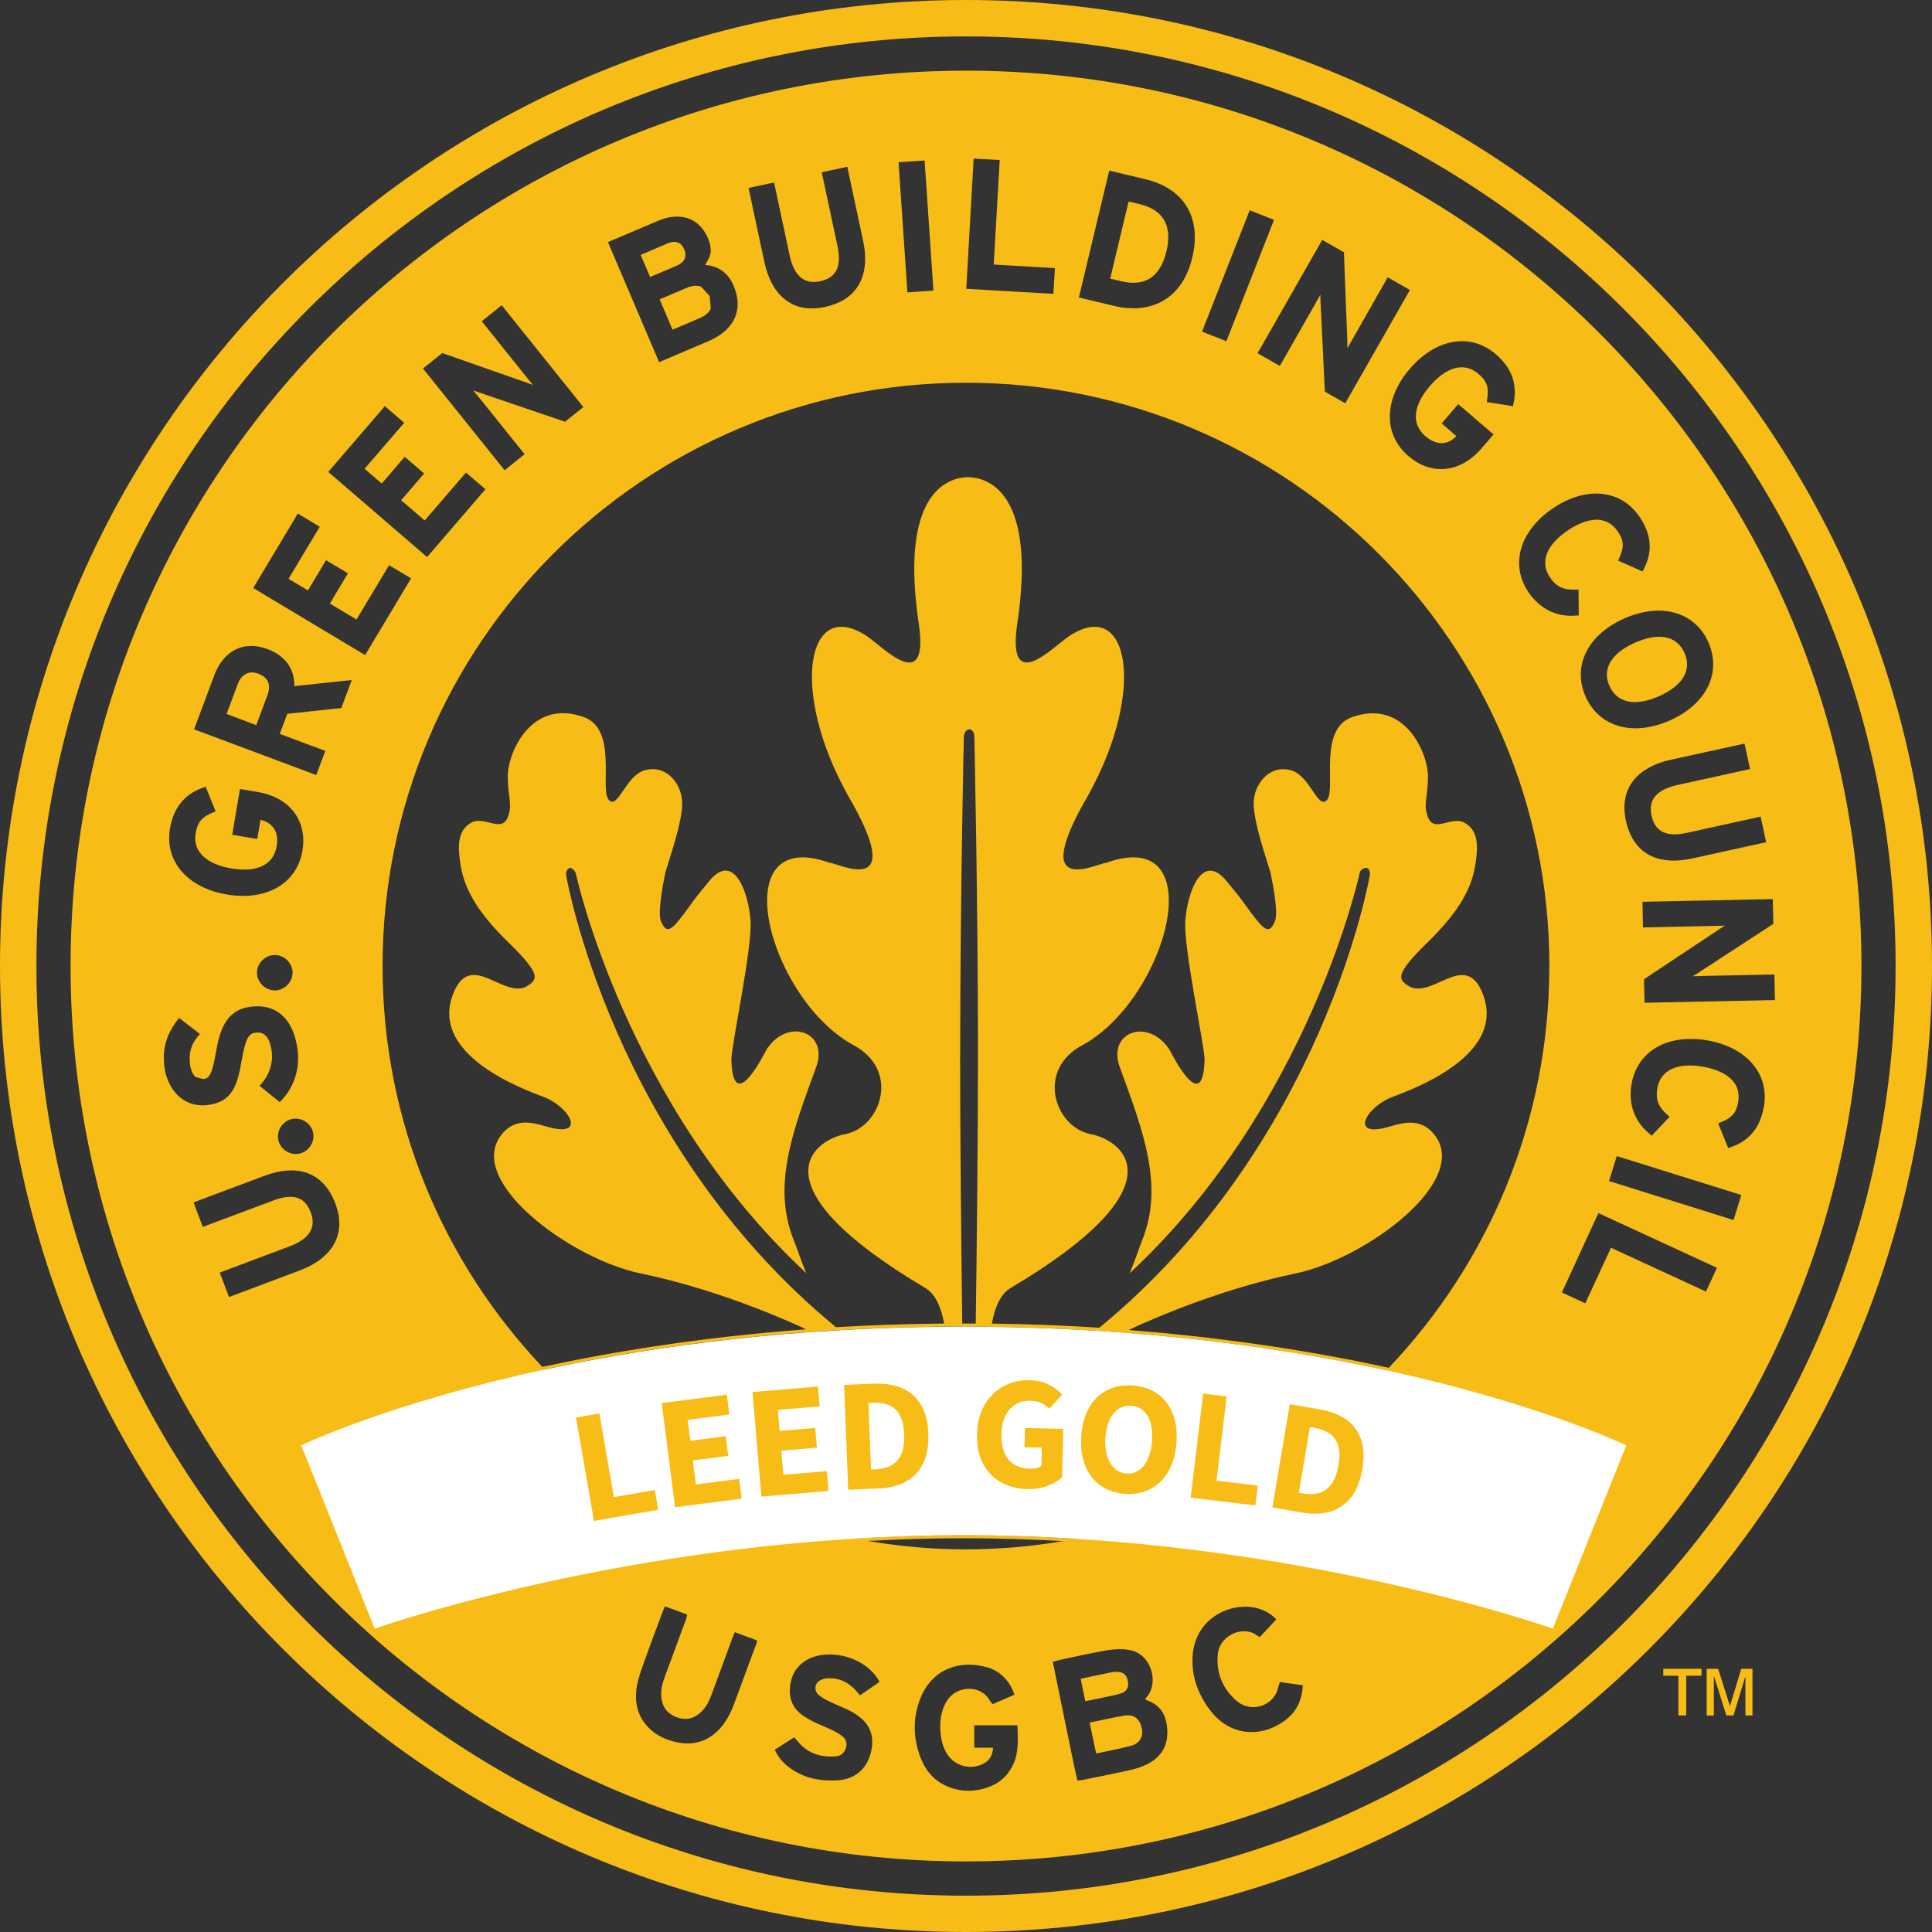
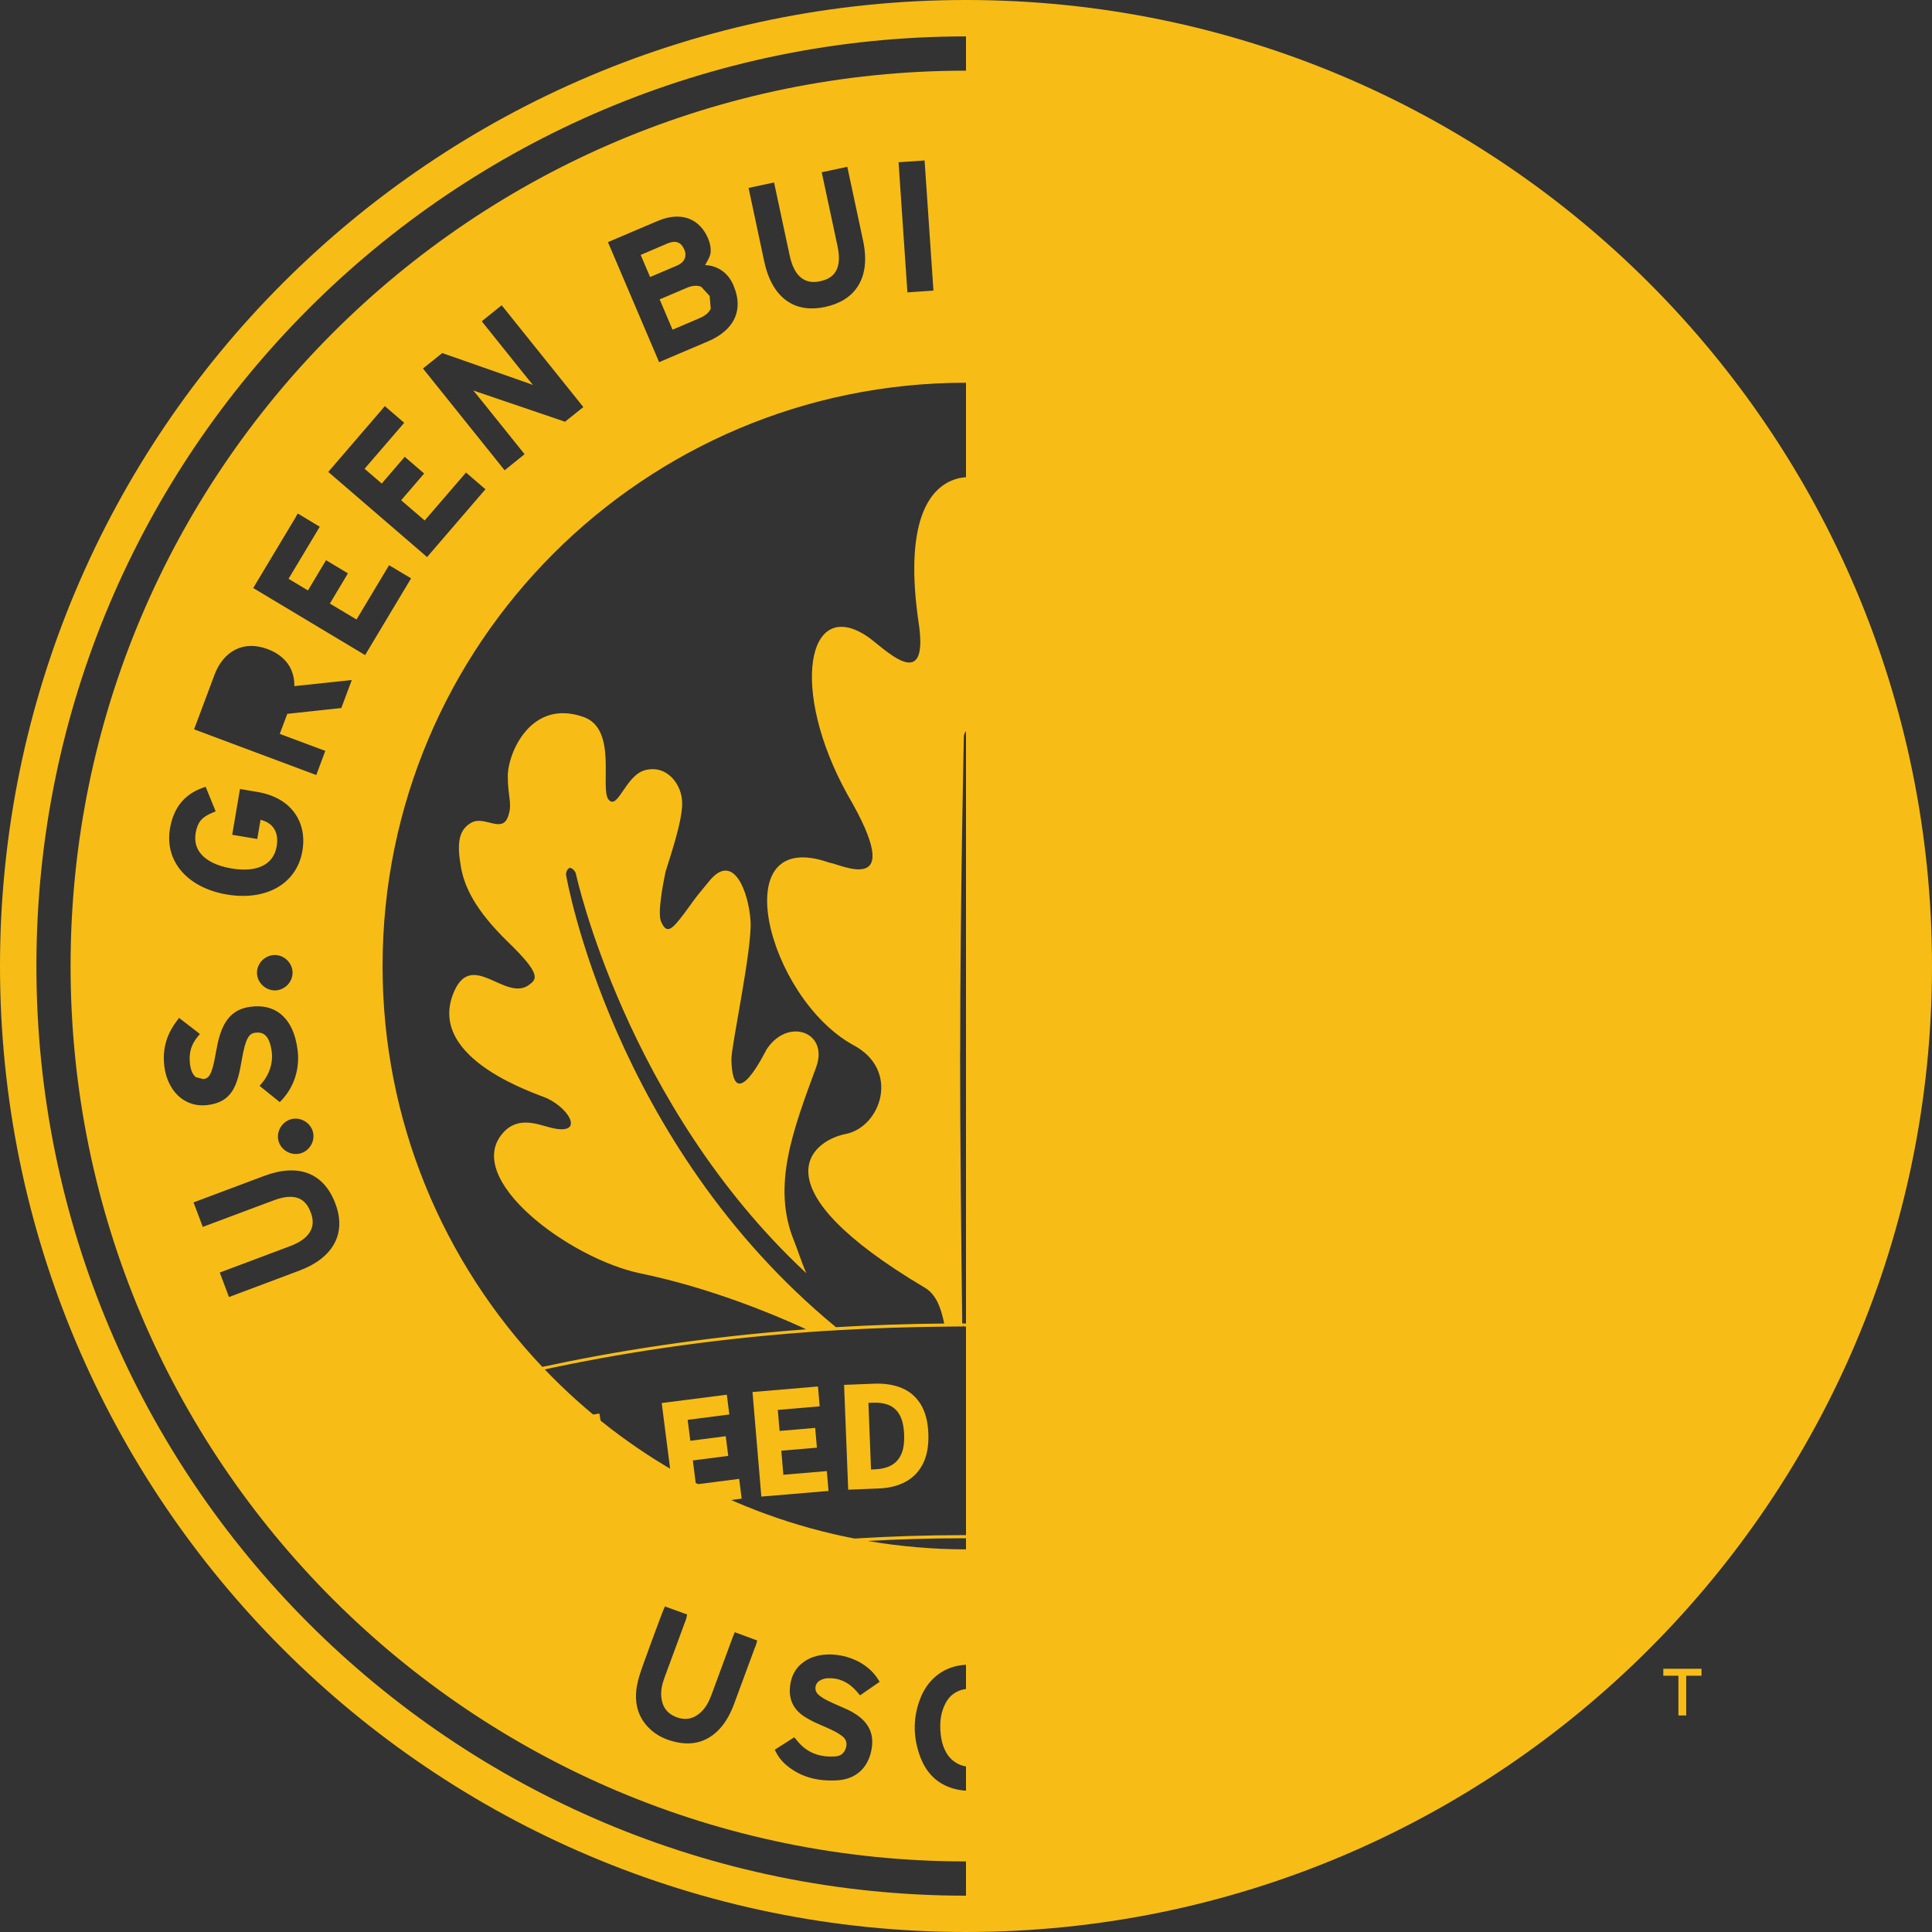
<svg xmlns="http://www.w3.org/2000/svg" id="Layer_2" data-name="Layer 2" viewBox="0 0 216 216">
  <rect x="0" y="0" width="216" height="216" fill="#333333" stroke="none" />
  <defs>
    <style>
      .cls-1 {
        fill: none;
      }

      .cls-2 {
        fill: #fff;
      }

      .cls-3 {
        fill: #f7bd16;
      }
    </style>
  </defs>
  <g id="Isolation_Mode" data-name="Isolation Mode">
    <g>
      <path class="cls-1" d="M107.77,147.96c.45,0,.88.01,1.33.01.11-8.69.25-20.73.25-30.3,0-16.96-.41-35.44-.41-35.44,0,0-.08-.7-.55-.7s-.62.7-.62.7c0,0-.41,18.48-.41,35.44,0,9.56.13,21.6.24,30.29.03,0,.07,0,.1,0h.08Z" />
      <polygon class="cls-1" points="107.7 148.14 107.7 148.14 107.7 148.14 107.7 148.14" />
      <g>
-         <path class="cls-3" d="M108,0C48.35,0,0,48.36,0,108s48.35,108,108,108,108-48.35,108-108S167.64,0,108,0ZM108,211.94c-57.4,0-103.93-46.54-103.93-103.94S50.6,4.07,108,4.07s103.93,46.53,103.93,103.93-46.54,103.94-103.93,103.94Z" />
+         <path class="cls-3" d="M108,0C48.35,0,0,48.36,0,108s48.35,108,108,108,108-48.35,108-108S167.64,0,108,0ZM108,211.94c-57.4,0-103.93-46.54-103.93-103.94S50.6,4.07,108,4.07Z" />
        <path class="cls-3" d="M128.54,31.14c.89-.55,1.52-1.57,1.87-3.04.14-.57.2-1.1.2-1.59,0-.77-.16-1.42-.5-1.97-.51-.83-1.42-1.41-2.71-1.72,0,0-.76-.18-1.22-.29-.18.73-1.89,7.88-2.06,8.62.46.11,1.22.29,1.22.29,1.29.31,2.36.21,3.2-.3Z" />
        <polygon class="cls-3" points="185.96 187.35 187.65 187.35 187.65 191.79 188.52 191.79 188.52 187.35 190.23 187.35 190.23 186.57 185.96 186.57 185.96 187.35" />
-         <polygon class="cls-3" points="193.41 190.74 192.09 186.57 190.81 186.57 190.81 191.79 191.61 191.79 191.61 187.35 193.01 191.79 193.8 191.79 195.14 187.41 195.14 191.79 195.93 191.79 195.93 186.57 194.68 186.57 193.41 190.74" />
        <path class="cls-3" d="M179.65,75.42c0,.41.09.82.28,1.25.84,1.91,2.85,2.35,5.52,1.18,1.55-.68,2.58-1.57,2.98-2.6.28-.71.24-1.47-.1-2.25-.84-1.9-2.85-2.33-5.51-1.16-2.07.91-3.17,2.18-3.17,3.59Z" />
-         <path class="cls-3" d="M28.92,75.33c-1.06-.4-1.91.02-2.34,1.15,0,0-1.01,2.7-1.25,3.34.58.22,2.73,1.02,3.32,1.25.24-.64,1.25-3.34,1.25-3.34.1-.28.18-.59.18-.9,0-.59-.28-1.16-1.17-1.5Z" />
        <path class="cls-3" d="M108,7.9C52.71,7.9,7.89,52.71,7.89,108s44.82,100.11,100.11,100.11,100.11-44.82,100.11-100.11S163.28,7.9,108,7.9ZM198.2,100.52l.06,2.77-8.46,5.52s-.32.2-.55.34c.34-.01,1.62-.05,1.62-.05l7.51-.15.06,2.86-14.58.3-.06-2.63,8.69-5.77s.21-.13.35-.22c-.34,0-1.61.04-1.61.04l-7.54.16-.06-2.87,14.14-.29h.43ZM195.04,83.13l.62,2.85-8.14,1.79c-1.3.29-2.19.78-2.63,1.48-.33.52-.41,1.17-.25,1.92.18.82.52,1.39,1.06,1.73.65.42,1.62.49,2.86.22l8.28-1.82.62,2.86-8.23,1.81c-4.01.88-6.66-.62-7.45-4.21-.76-3.47,1.09-5.96,5.06-6.83l7.78-1.7.42-.09ZM191.01,71.83c.65,1.49.7,3.04.14,4.48-.69,1.78-2.3,3.29-4.51,4.26-2.21.97-4.41,1.12-6.18.42-1.44-.56-2.55-1.65-3.2-3.14-.65-1.48-.7-3.02-.14-4.46.69-1.78,2.3-3.29,4.51-4.26,4.11-1.8,7.88-.71,9.38,2.7ZM169.94,61.86c.36-1.88,1.66-3.66,3.66-5.02,3.71-2.52,7.62-2.14,9.71.95,1.31,1.93,1.48,3.81.52,5.73l-.19.37-2.73-1.21.17-.39c.51-1.17.46-1.89-.2-2.86-.47-.7-1.08-1.12-1.82-1.27-1.07-.2-2.38.19-3.79,1.15-2.41,1.63-3.13,3.56-1.97,5.26.68,1,1.47,1.39,2.73,1.35h.45s.03,2.88.03,2.88l-.41.03c-2.11.15-3.96-.78-5.21-2.62-.91-1.34-1.24-2.85-.94-4.36ZM163.01,38.16c1.53-.11,2.99.38,4.22,1.44,1.75,1.49,2.42,3.31,2.01,5.4l-.09.41-2.93-.46.06-.42c.19-1.25-.06-1.93-.96-2.71-.64-.55-1.35-.8-2.1-.75-1.1.08-2.26.81-3.36,2.09-1.1,1.29-1.65,2.55-1.56,3.64.06.75.42,1.41,1.06,1.97.65.55,1.3.81,1.95.77.67-.05,1.15-.41,1.52-.78-.45-.39-1.65-1.42-1.65-1.42l1.85-2.16,3.95,3.39-1.32,1.53c-1.2,1.41-2.65,2.21-4.16,2.33-1.42.11-2.81-.39-4.04-1.44-1.23-1.06-1.94-2.42-2.06-3.96-.14-1.91.64-3.97,2.22-5.8,1.58-1.83,3.49-2.93,5.4-3.07ZM147.84,26.83l2.41,1.37.39,10.09s0,.38,0,.65c.32-.57.8-1.42.8-1.42l3.71-6.52,2.48,1.42-7.23,12.67-2.28-1.31-.5-10.42s0-.24,0-.41c-.3.53-.79,1.4-.79,1.4l-3.74,6.56-2.49-1.42,7.01-12.29.21-.38ZM139.56,23.91l.16-.4,2.72,1.07-5.33,13.57-2.72-1.07,5.17-13.17ZM123.91,19.49l.1-.42,4.06.97c4.33,1.04,6.29,4.31,5.23,8.75-1.25,5.23-5.27,6.23-8.61,5.44l-4.07-.97,3.29-13.76ZM108.83,18.16l.02-.43,2.92.16s-.62,10.88-.67,11.69c.76.04,6.84.39,6.84.39l-.17,2.88-9.74-.56.8-14.13ZM108,42.79c36.02,0,65.22,29.2,65.22,65.22,0,17.41-6.83,33.21-17.95,44.91-7.75-1.69-17.55-3.32-29.07-4.22.19-.1.37-.19.52-.26,3.01-1.37,10.14-4.41,18.1-6.06,7.97-1.65,19.97-10.59,15.37-15.73-1.75-1.94-3.97-.88-5.42-.54-3.61.85-2.16-2.04.49-3.3,1.01-.48,13.37-4.28,10.53-11.66-1.99-5.18-5.83.95-8.51-1.04-.86-.64-1.39-1.15,2.36-4.79,3.76-3.66,4.9-6.25,5.28-8.5.37-2.25.37-3.96-1.18-4.83-1.55-.87-3.58,1.42-4.2-.95-.38-1.27.11-1.99.11-4.26,0-2.49-2.54-8.7-8.47-6.61-3.84,1.35-1.8,7.97-2.79,9.22-1.02,1.28-1.88-2.64-4.03-3.26-2.48-.71-4.22,1.6-4.2,3.73.02,2.14,1.41,6.11,1.87,7.64.26,1.22.92,4.54.5,5.52-.63,1.47-1.17.99-2.59-.88-1.25-1.65-.59-.96-2.8-3.62-2.75-3.39-4.42,1.31-4.62,4.45-.2,3.14,2.18,14.06,2.15,15.51-.16,6.55-3.81-.96-3.93-1.14-2.39-3.64-6.99-1.94-5.55,1.97,2.62,7.13,4.97,13.28,2.49,19.39-.33.82-.78,2.24-1.39,3.66,20.19-18.8,25.74-44.84,25.75-44.87.08-.27.56-.53.8-.45.25.08.37.58.3.85-.01.04-5.11,29.91-30.23,50.55-3.83-.25-7.84-.41-12.02-.46.37-1.96,1-3.33,2.13-4,18.96-11.26,12.8-16.43,8.87-17.2-3.93-.77-6.18-7.2-.76-9.99,9.55-5.37,14.42-24.54,2.57-20.34-1.08.09-8.88,4.15-2-7.61,6.5-11.76,4.5-22.23-2.24-17.67-1.77,1.19-6.78,6.5-5.77-1.17,1.79-11.64-1.09-15.79-4.51-16.55,0,0-.36-.06-.64-.09h-.31s0-.02,0-.02c-.2-.02-.96.11-.96.11-3.42.76-6.29,4.91-4.51,16.55,1,7.67-4.01,2.37-5.77,1.17-6.75-4.56-8.75,5.91-2.24,17.67,6.87,11.75-.93,7.7-2.01,7.61-11.85-4.19-6.98,14.98,2.57,20.34,5.42,2.79,3.18,9.22-.76,9.99-3.93.77-10.09,5.94,8.87,17.2,1.13.67,1.76,2.04,2.14,3.99-4.2.04-8.24.18-12.1.41-25.06-20.64-30.15-50.45-30.16-50.49-.08-.27.11-.77.37-.85.25-.08.64.35.71.62,0,.03,5.58,25.89,25.77,44.69-.61-1.41-1.05-2.84-1.39-3.66-2.48-6.11-.13-12.26,2.49-19.39,1.44-3.91-3.16-5.62-5.55-1.97-.11.18-3.76,7.69-3.93,1.14-.04-1.45,2.34-12.38,2.14-15.51-.2-3.14-1.87-7.84-4.62-4.45-2.21,2.66-1.55,1.96-2.8,3.62-1.41,1.87-1.96,2.35-2.59.88-.41-.98.25-4.29.5-5.52.46-1.54,1.85-5.51,1.87-7.64.02-2.13-1.72-4.43-4.2-3.73-2.16.62-3.02,4.54-4.04,3.26-.99-1.25,1.05-7.87-2.79-9.22-5.93-2.1-8.48,4.12-8.47,6.61,0,2.27.49,2.99.11,4.26-.61,2.37-2.65.08-4.19.95-1.55.86-1.55,2.58-1.18,4.83.38,2.25,1.52,4.84,5.28,8.5,3.76,3.64,3.23,4.15,2.37,4.79-2.67,2-6.51-4.14-8.51,1.04-2.84,7.37,9.52,11.18,10.53,11.66,2.65,1.27,4.1,4.15.49,3.3-1.45-.34-3.68-1.4-5.42.54-4.6,5.13,7.4,14.08,15.37,15.73,7.97,1.65,15.1,4.69,18.11,6.06.11.05.24.12.38.19-11.68.87-21.61,2.5-29.48,4.2-11.06-11.69-17.86-27.45-17.86-44.81,0-36.02,29.2-65.22,65.22-65.22ZM107.6,148.31s.06,0,.09,0v-.17h0s0,0,0,0l.08.17c.45,0,.88.01,1.32.01.58,0,1.16,0,1.73.02,4.06.05,7.95.2,11.68.44,1.06.07,2.11.13,3.14.21,11.64.88,21.52,2.52,29.34,4.21-9.16,9.52-21.17,16.26-34.67,18.84-4.07-.26-8.28-.41-12.59-.41-4.17,0-8.24.14-12.19.38-13.49-2.61-25.49-9.37-34.63-18.91,7.94-1.71,17.97-3.34,29.76-4.19,1.04-.08,2.11-.14,3.18-.2,3.75-.22,7.68-.35,11.75-.39.66,0,1.31-.02,1.98-.02ZM107.35,117.68c0-16.96.41-35.44.41-35.44,0,0,.15-.7.62-.7s.55.7.55.7c0,0,.41,18.48.41,35.44,0,9.56-.13,21.61-.25,30.3-.44,0-.88-.01-1.33-.01h-.08s-.07,0-.1,0c-.11-8.69-.24-20.73-.24-30.29ZM107.73,171.98c3.8,0,7.51.12,11.13.32-3.53.59-7.16.92-10.86.92s-7.42-.33-10.99-.94c3.49-.19,7.07-.3,10.73-.3ZM102.94,17.97l.43-.03.99,14.55-2.91.2-.99-14.55,2.48-.17ZM86.54,20.39l1.74,8.15c.49,2.3,1.63,3.28,3.39,2.91,1.15-.25,2.6-.93,1.97-3.91l-1.77-8.28,2.44-.52.42-.09,1.76,8.24c.45,2.11.25,3.83-.6,5.14-.75,1.16-1.98,1.93-3.65,2.29-1.61.34-3,.15-4.13-.59-1.31-.85-2.21-2.37-2.67-4.51l-1.75-8.21,2.86-.61ZM73.57,24.69c1.29-.55,2.5-.62,3.51-.22.91.37,1.63,1.12,2.08,2.18.21.48.3.95.3,1.41,0,.55-.34,1.06-.63,1.57,1.15.06,2.48.63,3.17,2.27.31.73.47,1.43.47,2.09,0,.5-.09.98-.27,1.43-.47,1.16-1.51,2.1-3.1,2.77l-5.41,2.3-5.72-13.42,5.59-2.38ZM49.44,39.47l9.53,3.34s.36.14.61.23c-.29-.35-1.02-1.26-1.02-1.26l-4.7-5.86,1.89-1.52.34-.27,9.13,11.38-2.05,1.64-9.87-3.36s-.23-.09-.39-.14c.2.25,1.02,1.25,1.02,1.25l4.72,5.88-2.23,1.8-9.13-11.38,2.16-1.73ZM42.74,45.73l.28-.33,2.17,1.87s-3.93,4.57-4.43,5.14c.43.37,1.49,1.29,1.92,1.65.45-.52,2.57-2.99,2.57-2.99l2.17,1.87s-2.13,2.47-2.57,2.99c.47.41,2.16,1.86,2.63,2.26.5-.58,4.62-5.36,4.62-5.36l2.17,1.87-6.52,7.58-11.05-9.52,6.05-7.03ZM33.07,57.78l.22-.37,2.46,1.48s-3.1,5.17-3.49,5.82c.48.29,1.69,1.01,2.17,1.3.35-.59,2.02-3.38,2.02-3.38l2.45,1.47s-1.67,2.79-2.02,3.38c.53.32,2.44,1.46,2.98,1.78.39-.65,3.64-6.07,3.64-6.07l2.46,1.47-5.14,8.58-12.51-7.5,4.77-7.95ZM23.95,75.51c1.05-2.8,3.32-3.92,5.94-2.95,1.97.73,3.02,2.17,3.02,4.07,0,.03,0,.05,0,.08.85-.09,6.42-.68,6.42-.68l-1.17,3.13s-5.55.6-6.04.65c-.13.35-.64,1.71-.84,2.24.69.26,5.09,1.9,5.09,1.9l-1.01,2.7-13.66-5.11,2.26-6.04ZM33.56,128.96c-1.05.27-2.17-.39-2.43-1.43-.26-1.04.4-2.14,1.45-2.41h0c1.04-.26,2.14.4,2.41,1.44.26,1.04-.4,2.14-1.44,2.4ZM19.01,92.61c.38-2.27,1.59-3.78,3.59-4.51l.39-.14,1.12,2.75-.4.17c-1.16.49-1.62,1.05-1.83,2.22-.14.84,0,1.58.45,2.19.64.89,1.86,1.52,3.53,1.8,2.87.49,4.72-.41,5.07-2.46.04-.23.06-.45.06-.66,0-.56-.14-1.03-.41-1.41-.38-.54-.94-.77-1.45-.91-.1.59-.37,2.15-.37,2.15l-2.8-.47.87-5.12,1.99.34c1.83.31,3.26,1.13,4.14,2.37.82,1.16,1.12,2.61.85,4.2-.27,1.6-1.08,2.91-2.33,3.8-1.56,1.11-3.73,1.49-6.11,1.09-2.38-.4-4.31-1.48-5.42-3.04-.69-.97-1.04-2.08-1.04-3.28,0-.35.03-.71.09-1.07ZM32.71,108.71c.02,1.08-.88,2-1.95,2.02-1.08.01-2.01-.88-2.03-1.95-.01-1.07.88-1.99,1.97-2.01,1.07-.01,1.99.88,2.01,1.95ZM18.37,119.15c-.22-1.83.23-3.47,1.39-5l.26-.35,2.33,1.8-.28.34c-.72.89-.97,1.82-.83,3.01.08.69.31,1.21.66,1.48l.83.21c.57-.07.95-.3,1.39-2.88.45-2.55,1.09-4.87,3.95-5.21,1.29-.16,2.4.1,3.27.79,1.05.83,1.71,2.21,1.94,4.12.24,2.01-.38,4-1.72,5.46l-.28.3-2.26-1.82.29-.34c.81-.94,1.22-2.25,1.08-3.4-.26-2.12-1.12-2.29-1.84-2.2-.69.08-1.09.56-1.51,2.99-.49,2.86-1.02,4.76-3.86,5.1-1.1.13-2.12-.14-2.96-.79-1.01-.79-1.68-2.08-1.86-3.61ZM24.58,142.27l7.8-2.93c1.25-.46,2.05-1.08,2.39-1.83.26-.57.25-1.22-.02-1.94-.42-1.11-1.29-2.44-4.15-1.37l-7.93,2.97-1.03-2.74,7.89-2.96c3.85-1.44,6.68-.34,7.97,3.11,1.25,3.32-.23,6.05-4.04,7.48l-7.86,2.95-1.03-2.74ZM84.43,184.12c-.78,2.12-1.56,4.24-2.35,6.36-.39,1.05-.89,2.03-1.66,2.85-1.27,1.34-2.82,1.82-4.63,1.48-1.26-.24-2.4-.75-3.3-1.68-1.27-1.31-1.58-2.92-1.28-4.65.15-.84.44-1.66.73-2.47.66-1.85,1.35-3.69,2.04-5.54.1-.27.22-.54.36-.87.83.3,1.63.59,2.48.9-.04.19-.06.36-.11.51-.8,2.17-1.6,4.33-2.4,6.5-.26.7-.44,1.41-.38,2.16.09,1.11.62,1.89,1.67,2.3,1.05.41,1.97.2,2.78-.56.57-.54.9-1.22,1.17-1.94.79-2.14,1.58-4.29,2.37-6.43.06-.16.13-.32.23-.56.86.32,1.66.61,2.51.93-.08.27-.13.51-.22.73ZM91.48,189.45c.32.29.72.52,1.11.71.73.36,1.48.66,2.22,1,.33.16.65.34.96.55,1.51,1.03,2.03,2.39,1.61,4.16-.45,1.91-1.79,3.05-3.75,3.17-2.08.13-4.01-.29-5.66-1.65-.56-.46-1-1.01-1.35-1.77.71-.45,1.43-.91,2.18-1.39.16.18.3.35.43.51,1.09,1.29,2.52,1.74,4.15,1.63.53-.03.93-.29,1.14-.8.23-.57.14-1.08-.35-1.46-.35-.27-.74-.49-1.13-.68-.64-.31-1.31-.57-1.95-.87-.36-.17-.7-.36-1.03-.56-1.21-.74-1.85-1.8-1.75-3.26.11-1.52.81-2.65,2.21-3.32,2.24-1.06,6.22-.28,7.82,2.61-.71.5-1.43.99-2.18,1.51-.19-.21-.34-.4-.51-.58-.85-.92-1.89-1.4-3.15-1.33-.3.02-.64.12-.89.29-.54.35-.6,1.1-.13,1.53ZM113.27,197.27c-.56,1.23-1.48,2.06-2.74,2.53-1.23.45-2.5.54-3.77.21-1.91-.49-3.17-1.74-3.86-3.55-.79-2.1-.86-4.24-.09-6.35,1.22-3.4,4.34-4.64,7.64-3.68,1.4.41,2.54,1.63,2.96,3.04-.79.35-1.59.7-2.43,1.06-.12-.15-.24-.26-.32-.41-1.02-1.83-3.72-1.65-4.76-.01-.74,1.16-.87,2.44-.73,3.76.09.84.31,1.64.8,2.35.91,1.3,2.69,1.7,4.07.91.65-.37.93-.95.99-1.73h-2.11v-2.51h4.83c.05,1.47.18,2.96-.47,4.38ZM128.64,197.03c-.62.37-1.33.64-2.03.8-1.81.43-3.65.78-5.48,1.15-.19.04-.38.05-.67.1-.52-2.19-.92-4.41-1.39-6.6-.46-2.21-.91-4.42-1.37-6.7.45-.11.87-.22,1.3-.31,1.64-.34,3.26-.72,4.91-.99.78-.12,1.63-.14,2.41,0,2.39.45,3.23,3.54,1.97,5.14-.08.1-.14.2-.25.34.08.06.1.11.15.12,1.5.49,2.17,1.62,2.3,3.11.14,1.63-.41,2.97-1.84,3.83ZM143.96,192.11c-2.65,2.19-6.31,2.17-8.64-.87-1.34-1.75-2.1-3.73-1.99-5.96.21-4.57,4.57-6.26,7.31-5.46.76.22,1.44.6,2.06,1.22-.33.35-.64.69-.95,1.02-.3.32-.6.64-.91.97-.13-.07-.23-.11-.3-.17-1.45-1.17-4.21-.14-4.4,2.17-.16,2.03.55,3.78,2.1,5.12,1.74,1.5,4.27.47,4.66-1.5.04-.19.12-.36.19-.6.85.12,1.67.24,2.57.37-.09,1.52-.6,2.77-1.71,3.69ZM190.73,144.4s-9.89-4.57-10.62-4.9c-.32.69-2.87,6.21-2.87,6.21l-2.62-1.21,3.9-8.48.19-.39,13.25,6.11-1.23,2.65ZM193.81,136.4l-13.92-4.36.74-2.38.13-.41,13.92,4.35-.86,2.79ZM197.2,123.71c-.39,2.3-1.56,3.78-3.59,4.51l-.39.14-1.13-2.77.4-.16c1.17-.49,1.64-1.05,1.84-2.21.14-.83,0-1.56-.44-2.17-.64-.89-1.86-1.52-3.54-1.8-2.87-.48-4.72.41-5.06,2.44-.2,1.2.1,2.03,1.04,2.87l.33.3-1.99,2.11-.31-.26c-1.63-1.35-2.33-3.3-1.95-5.5.62-3.68,4.01-5.65,8.44-4.9,2.38.4,4.3,1.48,5.41,3.04.89,1.25,1.22,2.76.95,4.36Z" />
        <path class="cls-3" d="M76.64,28.49c0-.24-.07-.44-.13-.58-.36-.85-.98-1.07-1.89-.69,0,0-2.38,1.01-2.99,1.28.22.53.82,1.94,1.05,2.47.84-.36,2.99-1.27,2.99-1.27.77-.33.96-.81.96-1.21Z" />
        <path class="cls-3" d="M75.19,36.86c.84-.36,2.98-1.27,2.98-1.27.69-.29,1.12-.66,1.29-1.09l-.12-1.41-.95-1.03c-.45-.18-1-.14-1.61.12,0,0-2.41,1.03-3.03,1.29.25.58,1.19,2.81,1.44,3.39Z" />
        <path class="cls-3" d="M125.68,191.81c-1.25.21-2.5.5-3.86.78.25,1.19.48,2.29.73,3.45,1.35-.29,2.63-.52,3.88-.85.99-.26,1.41-1.03,1.22-1.97-.23-1.09-.87-1.58-1.97-1.41Z" />
        <path class="cls-3" d="M125.34,189.33c.66-.24.89-.72.76-1.39-.13-.69-.52-1.02-1.22-1.03-.24,0-.49.03-.73.08-.79.16-1.58.33-2.37.49-.3.06-.6.14-.96.21.18.87.34,1.65.52,2.51,1.01-.21,1.9-.39,2.78-.58.41-.09.82-.16,1.21-.3Z" />
      </g>
-       <path class="cls-2" d="M162.45,154.99c-8.54-2.25-21.08-4.81-36.8-6-1.03-.08-2.08-.15-3.14-.21-3.73-.23-7.62-.38-11.68-.44-.57,0-1.15-.01-1.73-.02-.44,0-.88-.01-1.32-.01l-.08-.17h0v.17s-.06,0-.09,0c-.67,0-1.32.01-1.98.02-4.08.04-8,.17-11.75.39-1.07.06-2.14.13-3.18.2-16.13,1.16-28.96,3.78-37.66,6.07-11.54,3.04-18.31,6.11-19.36,6.6l8.21,20.49c2.36-.82,30.87-10.43,65.86-10.44,34.99,0,63.5,9.62,65.86,10.44l8.21-20.49c-1.05-.49-7.81-3.56-19.36-6.6Z" />
      <g>
        <path class="cls-3" d="M66.4,170.02l-2-11.54,2.61-.45,1.62,9.35,4.58-.79.38,2.2-7.18,1.25Z" />
        <path class="cls-3" d="M75.47,168.5l-1.49-11.64,7.28-.93.28,2.21-4.66.6.3,2.34,3.96-.51.28,2.2-3.96.51.34,2.68,4.84-.62.28,2.21-7.46.96Z" />
        <path class="cls-3" d="M85.12,167.32l-.99-11.69,7.32-.62.19,2.22-4.68.4.2,2.35,3.98-.34.19,2.21-3.98.34.23,2.69,4.86-.41.19,2.22-7.5.63Z" />
        <path class="cls-3" d="M94.83,166.54l-.46-11.71,3.31-.13c1.2-.05,2.24.11,3.13.48s1.6.97,2.12,1.81c.52.84.81,1.93.86,3.27.05,1.34-.14,2.46-.59,3.36-.44.89-1.09,1.57-1.93,2.03-.84.46-1.83.71-2.97.76l-3.47.14ZM97.39,164.29l.52-.02c.65-.03,1.22-.17,1.71-.43s.87-.67,1.13-1.23.37-1.31.33-2.25-.21-1.66-.51-2.19-.71-.88-1.22-1.09c-.51-.2-1.09-.29-1.74-.26l-.52.02.29,7.45Z" />
-         <path class="cls-3" d="M114.83,166.48c-1.07-.02-2.03-.27-2.89-.74-.86-.47-1.53-1.16-2.02-2.06-.49-.91-.72-2.02-.69-3.34.02-.97.19-1.83.51-2.59.32-.75.75-1.39,1.29-1.91.54-.52,1.16-.9,1.85-1.17.7-.26,1.43-.38,2.21-.36.85.02,1.58.19,2.19.5.6.31,1.09.68,1.47,1.11l-1.42,1.57c-.28-.27-.59-.48-.93-.64-.34-.16-.76-.24-1.26-.25-.6-.01-1.14.13-1.61.42-.47.29-.85.72-1.13,1.28-.28.56-.42,1.23-.44,2.01-.02.8.09,1.49.32,2.07.23.58.59,1.02,1.07,1.33.48.31,1.08.47,1.82.49.24,0,.47-.02.7-.07.23-.05.42-.14.56-.26l.05-2.02-1.94-.04.05-2.16,4.28.1-.12,5.4c-.4.39-.95.71-1.63.97-.68.26-1.44.38-2.27.36Z" />
-         <path class="cls-3" d="M125.75,167.02c-1.04-.08-1.94-.39-2.71-.94s-1.34-1.29-1.72-2.24c-.38-.94-.53-2.05-.43-3.33.09-1.27.39-2.33.91-3.2.51-.87,1.19-1.5,2.03-1.91.83-.41,1.77-.58,2.82-.5,1.05.08,1.96.38,2.72.9.76.52,1.33,1.25,1.72,2.18.38.93.53,2.03.44,3.3-.09,1.28-.4,2.36-.91,3.24-.51.88-1.19,1.53-2.02,1.96-.83.43-1.77.61-2.83.54ZM125.92,164.74c.54.04,1.01-.09,1.43-.38s.74-.71.99-1.27c.25-.56.41-1.23.46-2.01.06-.78,0-1.45-.17-2.02-.17-.57-.44-1.01-.8-1.34-.37-.33-.82-.51-1.36-.55-.53-.04-1,.08-1.41.35-.41.27-.74.67-1,1.21-.26.54-.41,1.19-.47,1.97-.06.78,0,1.46.18,2.05s.44,1.06.81,1.4c.37.35.81.54,1.34.58Z" />
        <path class="cls-3" d="M133.12,167.43l1.39-11.63,2.63.32-1.13,9.42,4.61.55-.27,2.22-7.24-.87Z" />
        <path class="cls-3" d="M142.25,168.56l1.95-11.56,3.27.55c1.18.2,2.17.57,2.97,1.11s1.36,1.28,1.7,2.2.39,2.05.17,3.38c-.22,1.33-.64,2.38-1.26,3.16-.62.78-1.39,1.32-2.3,1.59-.92.28-1.94.32-3.06.13l-3.43-.58ZM145.22,166.89l.51.09c.64.11,1.23.08,1.76-.07.54-.15.99-.48,1.36-.98.37-.5.63-1.21.79-2.13s.14-1.67-.05-2.24c-.19-.57-.51-1.01-.97-1.31s-1.01-.51-1.65-.62l-.52-.09-1.24,7.35Z" />
      </g>
    </g>
  </g>
</svg>